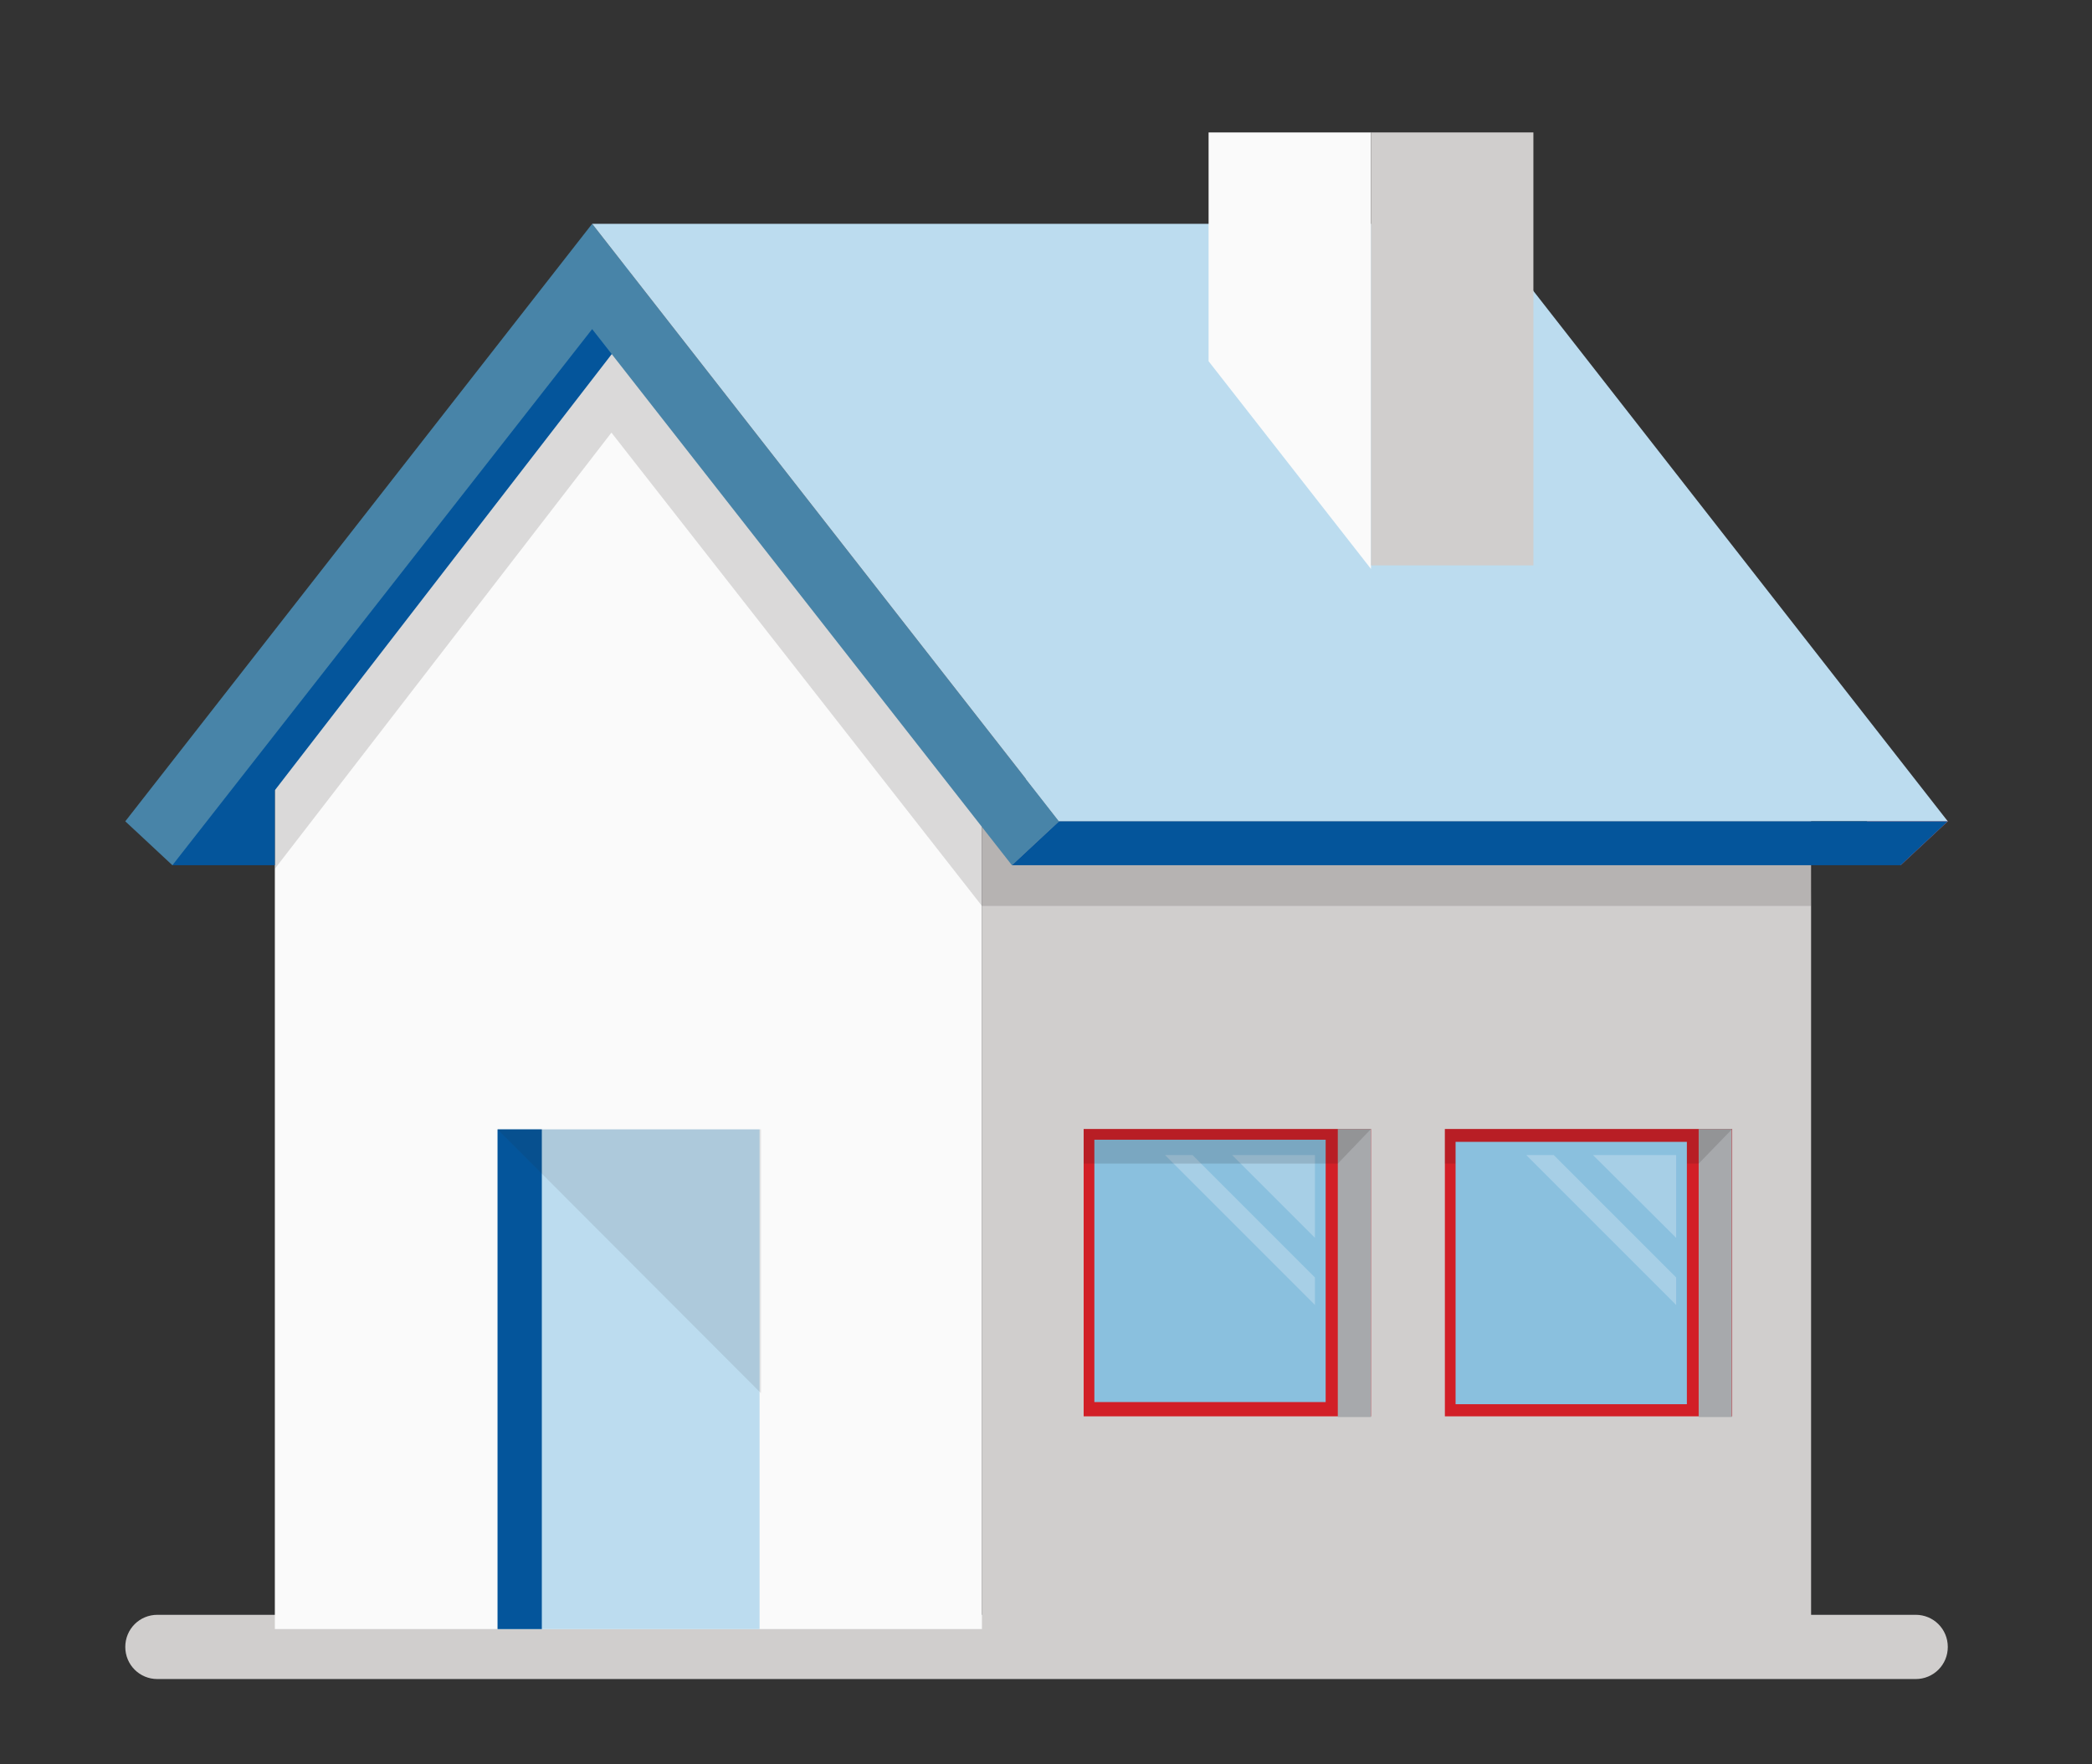
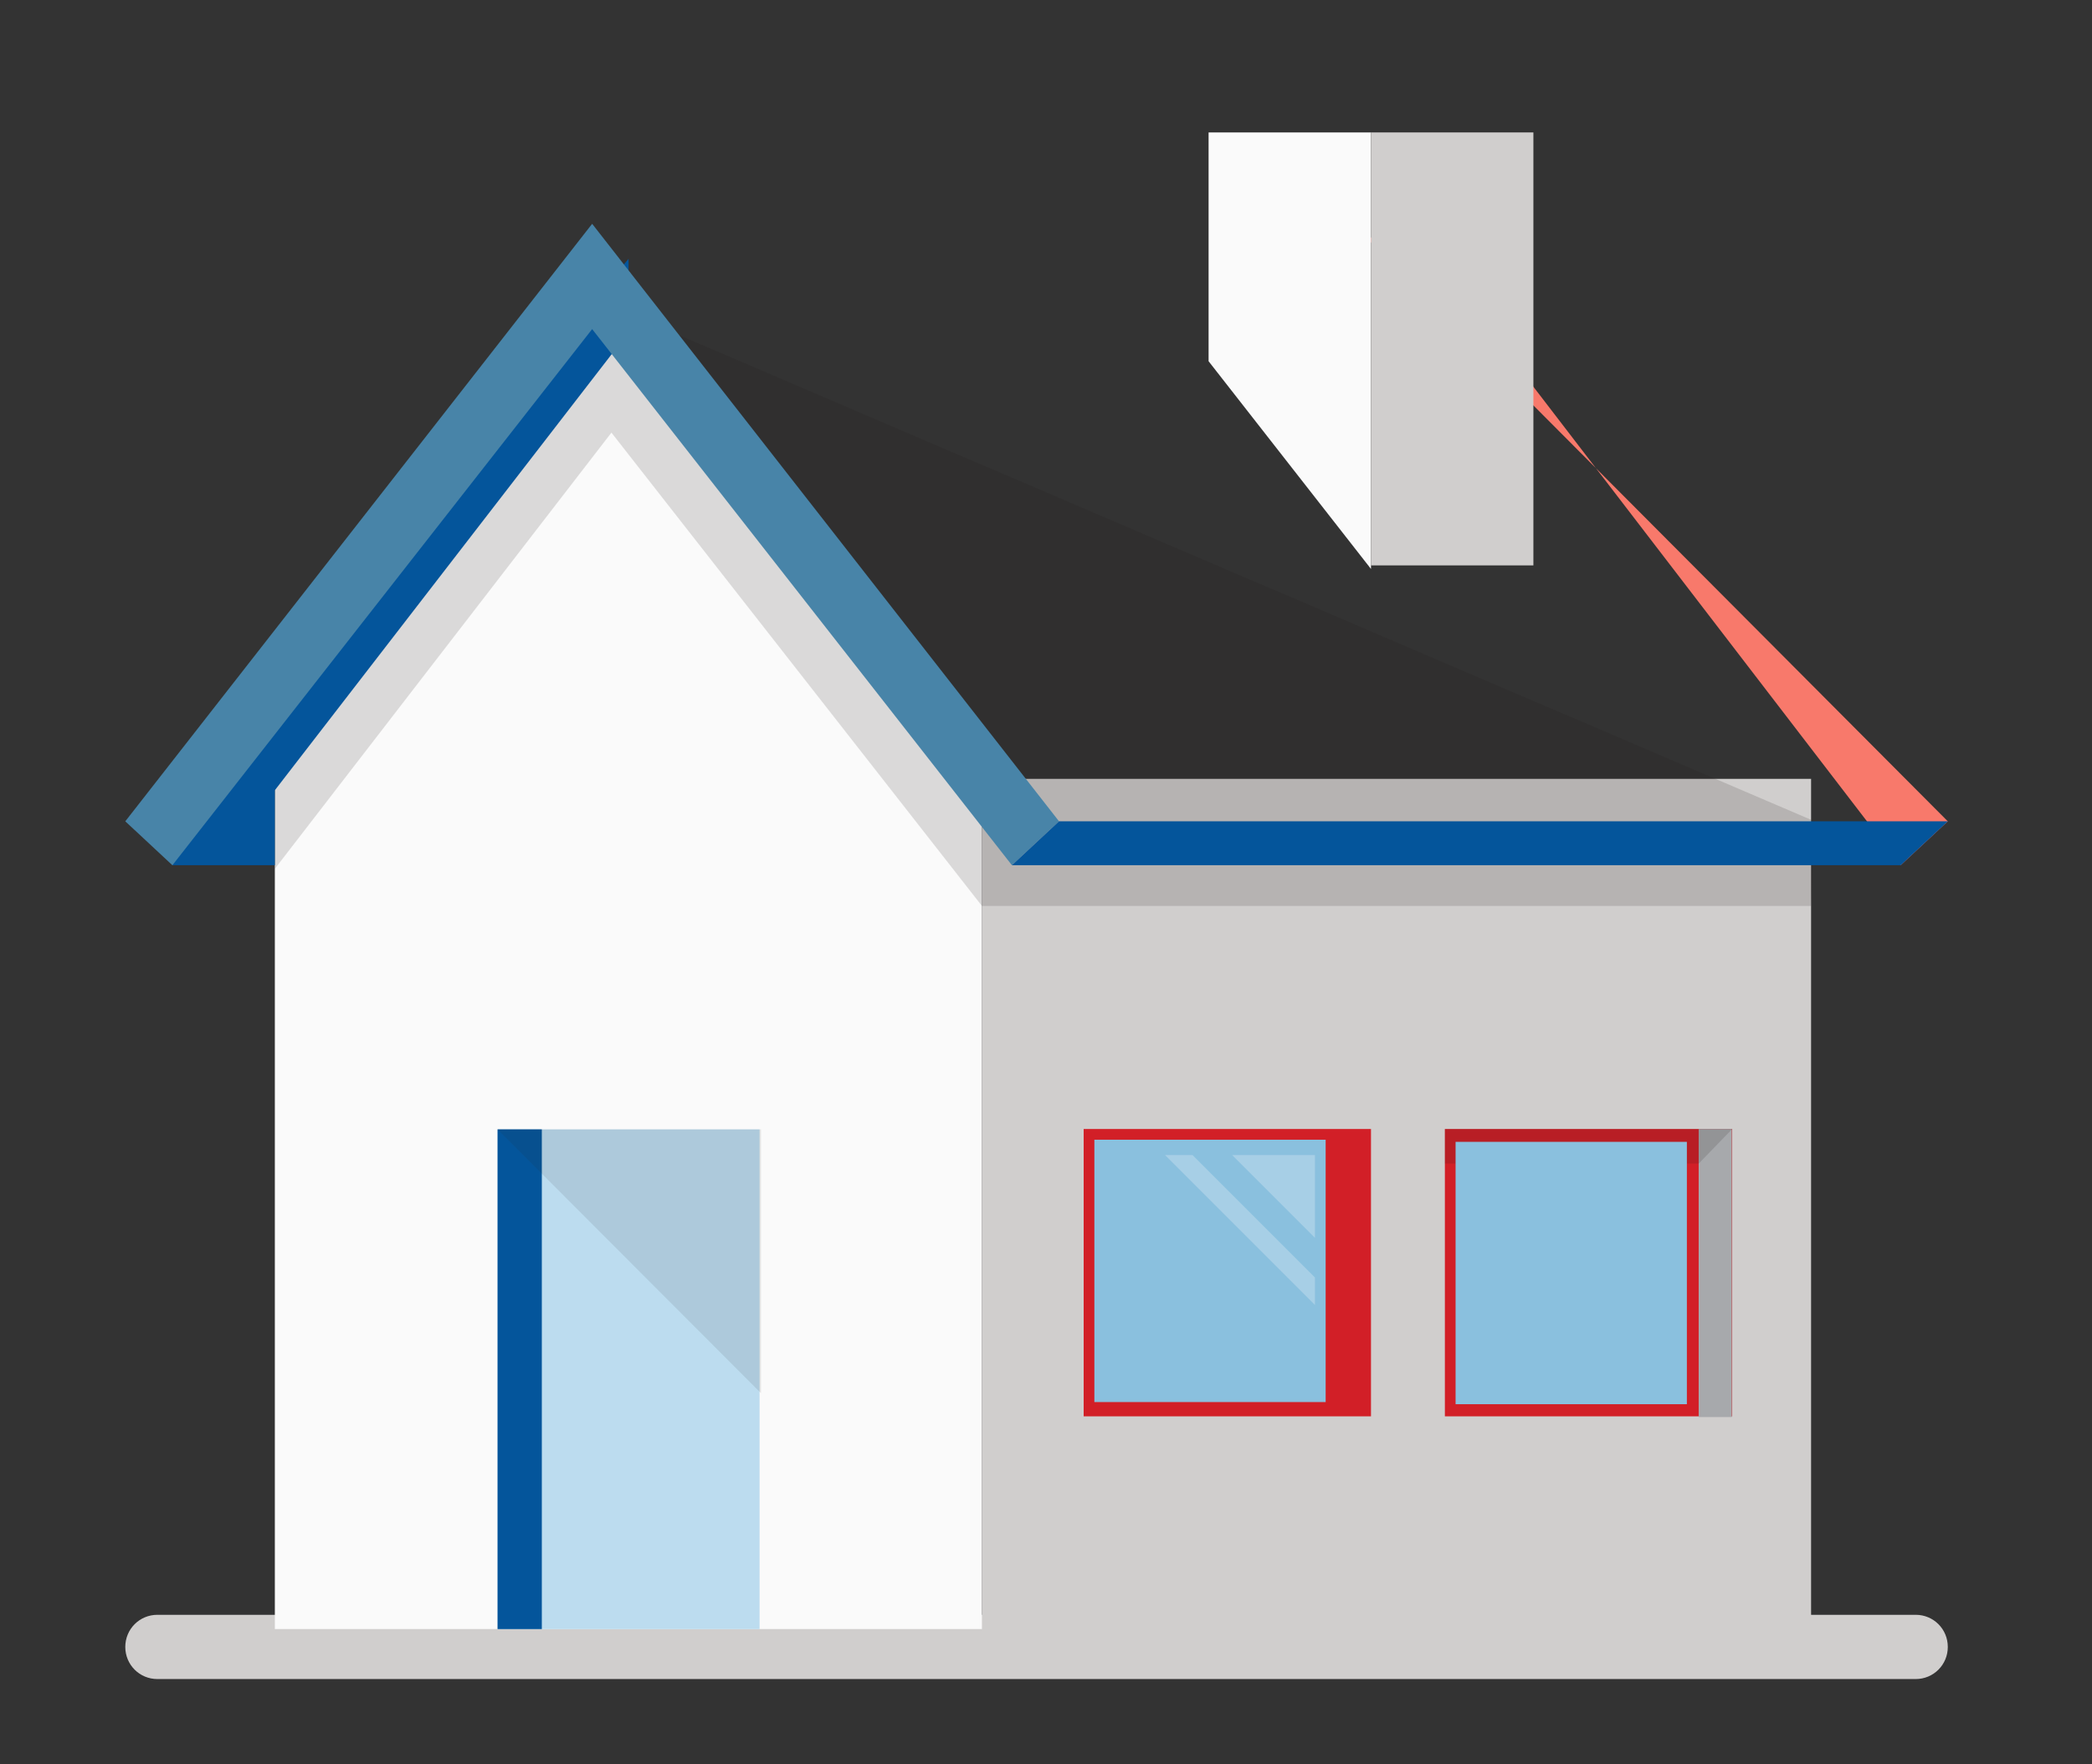
<svg xmlns="http://www.w3.org/2000/svg" version="1.1" x="0px" y="0px" viewBox="0 0 586.1 494.3" style="enable-background:new 0 0 586.1 494.3;" xml:space="preserve">
  <rect x="0" y="0" width="586.1" height="494.3" fill="#333333" stroke="none" />
  <style type="text/css">
	.st0{fill:#D0CECD;}
	.st1{fill:#FAFAFA;}
	.st2{opacity:0.15;fill:#231F20;}
	.st3{fill:#04559B;}
	.st4{fill:#4884A8;}
	.st5{fill:#F8796B;}
	.st6{fill:#BCDCEF;}
	.st7{opacity:0.1;fill:#231F20;}
	.st8{fill:#D21F27;}
	.st9{fill:#A7A9AC;}
	.st10{fill:#8AC0DE;}
	.st11{opacity:0.25;fill:#FFFEFF;}
</style>
  <g id="BG">
</g>
  <g id="ICON">
-     <path class="st0" d="M536.7,470.4H44.1c-5,0-9-4-9-9l0,0c0-5,4-9,9-9h492.6c5,0,9,4,9,9l0,0C545.7,466.4,541.7,470.4,536.7,470.4z" />
+     <path class="st0" d="M536.7,470.4H44.1c-5,0-9-4-9-9l0,0c0-5,4-9,9-9h492.6c5,0,9,4,9,9l0,0C545.7,466.4,541.7,470.4,536.7,470.4" />
    <rect x="275.1" y="218.2" class="st0" width="232.3" height="238.2" />
    <polygon class="st1" points="275.1,456.4 77,456.4 77,207.3 176.1,76 275.1,207.3  " />
    <polygon class="st2" points="275.1,253.8 507.4,253.8 508.4,230.1 168.8,84.7 77,202.9 77,243.4 171.3,121.2 275.1,253.8  " />
    <polygon class="st3" points="176.1,72.5 45.3,229 48.3,242.4 77,242.4 77,221.4 176.1,93.1  " />
    <polygon class="st4" points="283.5,242.4 165.9,92.2 48.3,242.4 35.1,230.1 165.9,62.7 296.7,230.1  " />
    <polygon class="st5" points="532.5,242.4 414.9,89.2 378.9,62.7 545.7,230.1  " />
-     <polygon class="st6" points="165.9,62.7 414.9,62.7 545.7,230.1 296.7,230.1  " />
    <polygon class="st3" points="296.7,230.1 545.7,230.1 532.5,242.4 283.5,242.4  " />
    <rect x="139.4" y="316.4" class="st6" width="73.4" height="140" />
    <rect x="139.4" y="316.4" class="st3" width="12.4" height="140" />
    <polygon class="st7" points="139.4,316.4 213.2,390.3 213.2,316.4  " />
    <rect x="303.6" y="316.3" class="st8" width="80.5" height="80.5" />
-     <rect x="374.8" y="316.3" class="st9" width="9.3" height="80.7" />
    <rect x="306.6" y="319.3" class="st10" width="64.8" height="73.5" />
    <polygon class="st11" points="326.4,323.6 368.4,365.6 368.4,357.9 334.1,323.6  " />
    <polygon class="st11" points="368.4,346.8 345.2,323.6 368.4,323.6  " />
-     <polygon class="st2" points="384.1,316.3 374.8,326 303.6,326 303.6,316.3  " />
    <rect x="404.8" y="316.3" class="st8" width="80.5" height="80.5" />
    <rect x="475.9" y="316.3" class="st9" width="9.3" height="80.7" />
    <polygon class="st2" points="485.3,316.3 475.9,326 404.8,326 404.8,316.3  " />
    <polygon class="st1" points="384.1,159.4 338.6,101.2 338.6,37.1 384.1,37.1  " />
    <rect x="384.1" y="37.1" class="st0" width="45.5" height="121.3" />
    <rect x="407.8" y="319.9" class="st10" width="64.8" height="73.5" />
-     <polygon class="st11" points="427.6,323.6 469.6,365.6 469.6,357.9 435.3,323.6  " />
-     <polygon class="st11" points="469.6,346.8 446.3,323.6 469.6,323.6  " />
  </g>
</svg>